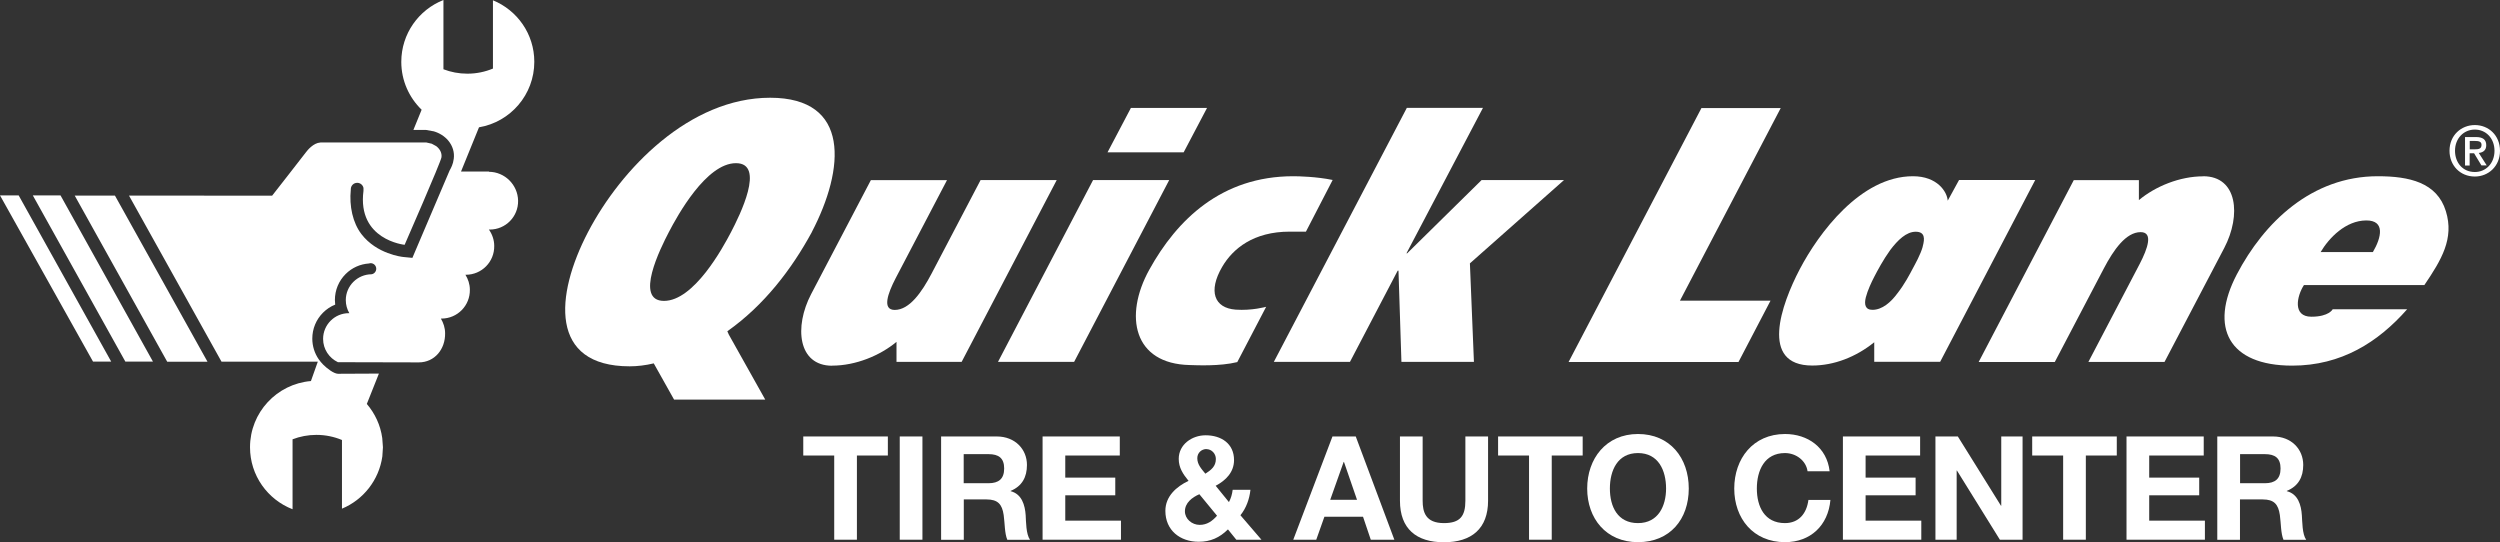
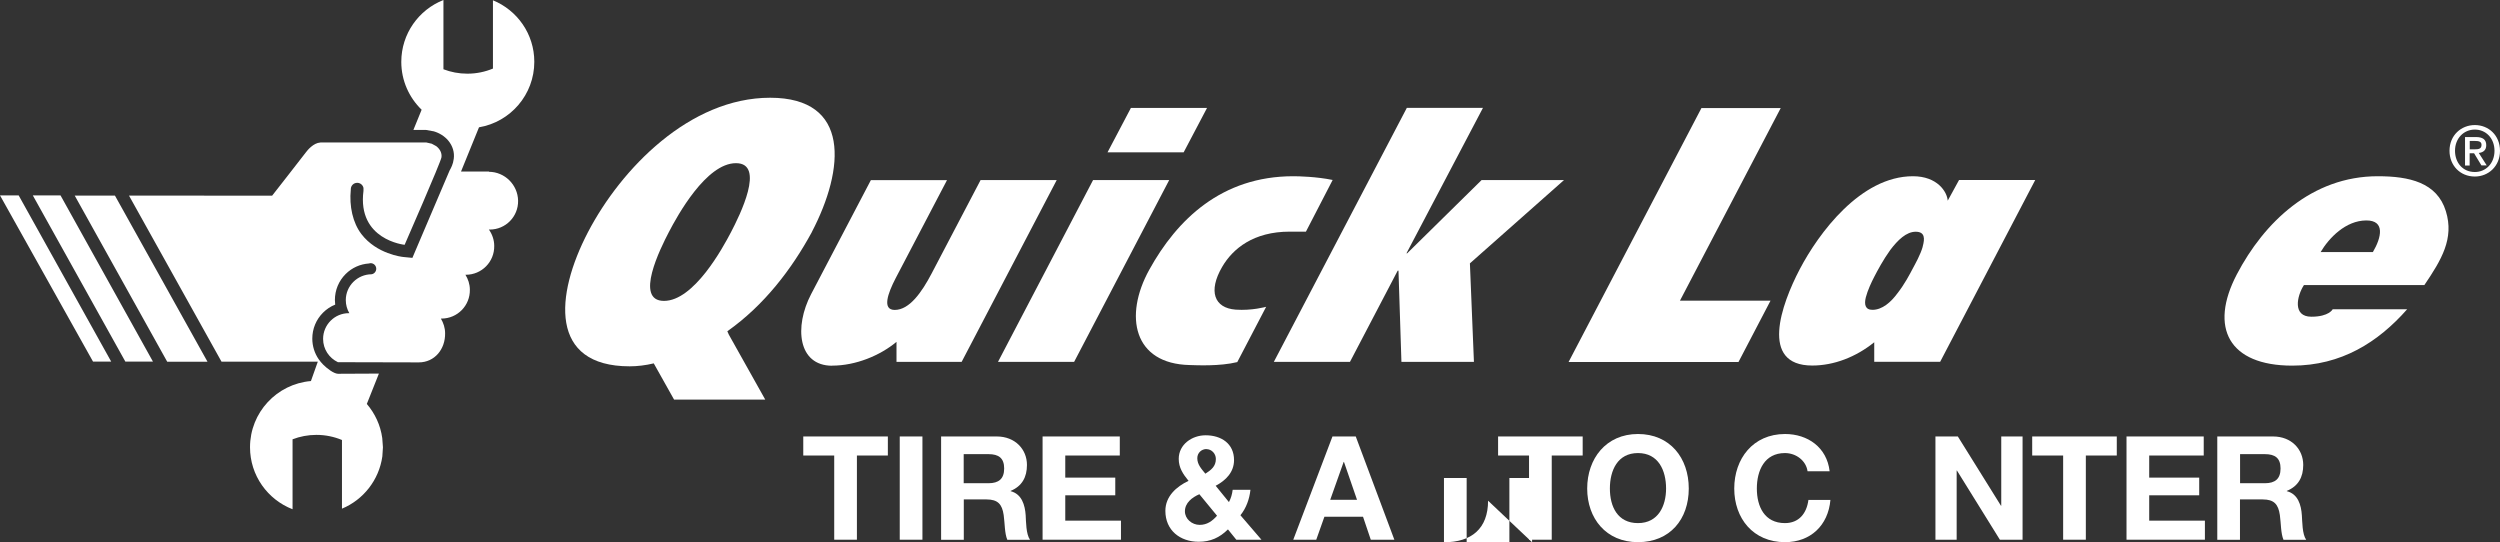
<svg xmlns="http://www.w3.org/2000/svg" id="Layer_2" data-name="Layer 2" viewBox="0 0 254.49 55.19">
  <rect x="0" y="0" width="254.49" height="55.19" fill="#333333" stroke="none" />
  <defs>
    <style> .cls-1 { fill: #fff; stroke-width: 0px; } </style>
  </defs>
  <g id="QuickLane">
    <g>
      <path class="cls-1" d="M84.92,46.37h-3.15v-1.94h8.61v1.94h-3.15v8.57h-2.31v-8.57Z" />
      <path class="cls-1" d="M91.59,44.43h2.31v10.51h-2.31v-10.51Z" />
      <path class="cls-1" d="M95.79,44.43h5.67c1.88,0,3.08,1.31,3.08,2.9,0,1.24-.5,2.16-1.66,2.64v.03c1.13.29,1.46,1.4,1.53,2.46.04.66.03,1.9.44,2.49h-2.31c-.28-.66-.25-1.68-.37-2.52-.16-1.1-.59-1.59-1.75-1.59h-2.31v4.11h-2.31v-10.51ZM98.1,49.19h2.53c1.03,0,1.59-.44,1.59-1.5s-.56-1.46-1.59-1.46h-2.53v2.96Z" />
      <path class="cls-1" d="M106.13,44.43h7.86v1.94h-5.55v2.25h5.09v1.8h-5.09v2.58h5.67v1.94h-7.98v-10.51Z" />
      <path class="cls-1" d="M124.99,53.9c-.84.83-1.77,1.25-2.96,1.25-1.9,0-3.4-1.16-3.4-3.15,0-1.47,1.12-2.47,2.36-3.05-.56-.69-1-1.33-1-2.24,0-1.46,1.34-2.4,2.74-2.4,1.59,0,2.89.85,2.89,2.52,0,1.22-.81,2.06-1.87,2.62l1.35,1.66c.21-.38.33-.83.38-1.25h1.81c-.1.94-.43,1.86-1.02,2.59l2.14,2.49h-2.56l-.85-1.05ZM122.09,50.31c-.74.32-1.47.88-1.47,1.74,0,.77.71,1.38,1.5,1.38.75,0,1.28-.38,1.77-.93l-1.8-2.19ZM122.82,45.71c-.5,0-.94.38-.94.93,0,.66.43,1.09.82,1.58.59-.38,1.07-.74,1.07-1.5,0-.55-.44-1-.96-1Z" />
      <path class="cls-1" d="M135.64,44.43h2.37l3.93,10.51h-2.4l-.79-2.34h-3.93l-.83,2.34h-2.34l3.99-10.51ZM135.42,50.88h2.72l-1.33-3.86h-.03l-1.37,3.86Z" />
-       <path class="cls-1" d="M151.48,50.97c0,2.84-1.68,4.23-4.49,4.23s-4.48-1.37-4.48-4.23v-6.54h2.31v6.54c0,1.15.29,2.28,2.17,2.28,1.65,0,2.18-.72,2.18-2.28v-6.54h2.31v6.54Z" />
+       <path class="cls-1" d="M151.48,50.97c0,2.84-1.68,4.23-4.49,4.23v-6.54h2.31v6.54c0,1.15.29,2.28,2.17,2.28,1.65,0,2.18-.72,2.18-2.28v-6.54h2.31v6.54Z" />
      <path class="cls-1" d="M155.65,46.37h-3.15v-1.94h8.61v1.94h-3.15v8.57h-2.31v-8.57Z" />
      <path class="cls-1" d="M166.74,44.18c3.25,0,5.17,2.43,5.17,5.55s-1.91,5.46-5.17,5.46-5.17-2.43-5.17-5.46,1.91-5.55,5.17-5.55ZM166.74,53.25c2.08,0,2.86-1.77,2.86-3.52,0-1.84-.78-3.61-2.86-3.61s-2.86,1.77-2.86,3.61.78,3.52,2.86,3.52Z" />
      <path class="cls-1" d="M184,47.96c-.15-1.05-1.15-1.84-2.3-1.84-2.08,0-2.86,1.77-2.86,3.61s.78,3.52,2.86,3.52c1.41,0,2.21-.97,2.39-2.36h2.24c-.23,2.62-2.05,4.3-4.62,4.3-3.25,0-5.17-2.43-5.17-5.46s1.91-5.55,5.17-5.55c2.31,0,4.26,1.36,4.54,3.79h-2.24Z" />
-       <path class="cls-1" d="M187.6,44.43h7.86v1.94h-5.55v2.25h5.09v1.8h-5.09v2.58h5.67v1.94h-7.98v-10.51Z" />
      <path class="cls-1" d="M197,44.43h2.3l4.39,7.05h.03v-7.05h2.17v10.51h-2.31l-4.37-7.04h-.03v7.04h-2.16v-10.51Z" />
      <path class="cls-1" d="M210.02,46.37h-3.15v-1.94h8.61v1.94h-3.15v8.57h-2.31v-8.57Z" />
      <path class="cls-1" d="M216.47,44.43h7.86v1.94h-5.55v2.25h5.09v1.8h-5.09v2.58h5.67v1.94h-7.98v-10.51Z" />
      <path class="cls-1" d="M225.71,44.43h5.67c1.89,0,3.08,1.31,3.08,2.9,0,1.24-.5,2.16-1.67,2.64v.03c1.14.29,1.46,1.4,1.53,2.46.05.66.03,1.9.44,2.49h-2.31c-.28-.66-.25-1.68-.37-2.52-.16-1.1-.59-1.59-1.75-1.59h-2.31v4.11h-2.31v-10.51ZM228.03,49.19h2.53c1.03,0,1.59-.44,1.59-1.5s-.56-1.46-1.59-1.46h-2.53v2.96Z" />
    </g>
    <g>
      <path class="cls-1" d="M0,19.89l9.47,16.92h1.85L1.9,19.89c-1.04,0-1.71,0-1.9,0Z" />
      <path class="cls-1" d="M3.34,19.89l9.42,16.92h2.81L6.16,19.89c-1.05,0-2,0-2.82,0Z" />
      <path class="cls-1" d="M7.6,19.9l9.42,16.92h4.1l-9.42-16.91c-1.46,0-2.84,0-4.1,0Z" />
      <path class="cls-1" d="M49.8,17.46c-.1,0-2.87,0-2.87,0l1.83-4.5c3.2-.54,5.63-3.32,5.63-6.67,0-2.83-1.74-5.25-4.21-6.26v6.95c-.79.33-1.67.52-2.6.52-.87,0-1.69-.16-2.44-.45V0c-2.51.99-4.29,3.43-4.29,6.3,0,1.91.8,3.64,2.07,4.87l-.84,2.06h1.29l.79.14c.58.17,1.1.5,1.47.94.45.54.65,1.2.56,1.86-.07.56-.28.93-.42,1.18-.02.04-3.43,8.05-3.43,8.05l-.36.85-.92-.09c-.11-.01-2.71-.29-4.27-2.33-.88-1.15-1.25-2.84-1.08-4.53h0s0-.03,0-.04c0-.36.29-.65.65-.65.31,0,.58.22.64.52v.3c-.65,5,4.19,5.49,4.19,5.49,0,0,3.7-8.46,3.75-8.91,0,0,0,0,0,0h0c.06-.45-.17-.85-.53-1.13,0,0,0,0,0,0-.04-.03-.44-.24-.46-.25-.03-.01-.57-.13-.57-.13h-10.75s-.03.01-.03.01c-.69.04-1.3.77-1.48,1.02-.18.25-3.42,4.39-3.42,4.39-5.78,0-9.05,0-14.57-.01l9.42,16.91h9.8s-.7,1.97-.7,1.97c-3.47.29-6.2,3.2-6.2,6.74,0,2.88,1.8,5.33,4.33,6.31v-7.12c.75-.29,1.57-.45,2.43-.45.93,0,1.81.19,2.6.52v6.99c2.17-.9,3.77-2.91,4.11-5.32,0-.01.06-.82.06-.93s-.06-.92-.07-.94c-.18-1.32-.75-2.51-1.57-3.47l1.23-3.09s-4.17.02-4.17.02c-.43-.02-1.09-.52-1.51-.94-.17-.17-.31-.35-.45-.54h0c-.42-.61-.65-1.34-.65-2.1,0-1,.39-1.94,1.09-2.64.36-.36.78-.64,1.24-.82-.02-.16-.03-.31-.03-.47,0-1,.39-1.94,1.09-2.64.65-.65,1.49-1.02,2.39-1.08.05-.02.11-.03.16-.03.31,0,.57.25.57.57,0,.28-.21.52-.48.56h0c-1.44.01-2.62,1.18-2.62,2.63,0,.48.13.94.36,1.33-.02,0-.04,0-.05,0-1.44,0-2.62,1.17-2.62,2.62,0,1.05.62,1.95,1.51,2.37l8.23.02c1.62,0,2.71-1.35,2.68-2.97,0-.54-.17-1.05-.43-1.49.02,0,.04,0,.06,0,1.62,0,2.92-1.32,2.89-2.94,0-.56-.18-1.08-.45-1.52.01,0,.02,0,.04,0,1.62,0,2.92-1.32,2.89-2.94,0-.61-.21-1.19-.54-1.66.03,0,.05,0,.08,0,1.62,0,2.92-1.32,2.89-2.94-.03-1.62-1.36-2.94-2.98-2.94Z" />
    </g>
    <g>
      <path class="cls-1" d="M101.59,36.84l9.68-18.51h7.75l-9.68,18.51h-7.75Z" />
      <path class="cls-1" d="M112.74,15.51l2.38-4.52h7.75l-2.38,4.52h-7.75Z" />
      <path class="cls-1" d="M159.68,36.84l13.52-25.84h8.07l-10.26,19.61h9.22l-3.26,6.24h-17.29Z" />
      <path class="cls-1" d="M199.42,18.33l-1.15,2.1c-.06-.9-1.05-2.49-3.54-2.49-5.34,0-9.61,5.82-11.52,9.46-1.89,3.61-4.11,9.81,1.27,9.81,2.2,0,4.44-.86,6.31-2.37v1.99s6.71,0,6.71,0l9.68-18.51h-7.76ZM195.73,25.1c-.24.84-.76,1.75-1.02,2.24-.28.53-.82,1.58-1.56,2.52-.67.91-1.55,1.68-2.54,1.68-.75,0-.85-.56-.68-1.26.19-.74.59-1.58.86-2.1.31-.6.92-1.75,1.63-2.73.77-1.02,1.64-1.86,2.59-1.86s.94.7.71,1.51Z" />
-       <path class="cls-1" d="M224.27,17.95c-2.38,0-4.86,1.02-6.54,2.42v-2.03s-6.63,0-6.63,0l-9.68,18.51h7.75l4.99-9.52c.99-1.89,2.25-3.7,3.75-3.7,1.3,0,.72,1.66-.1,3.24l-5.22,9.97h7.75l6.08-11.6c1.74-3.33,1.35-7.3-2.14-7.3Z" />
      <path class="cls-1" d="M84.72,37.22c2.38,0,4.86-1.02,6.54-2.42v2.04s6.63,0,6.63,0l9.68-18.51h-7.75l-4.99,9.52c-.99,1.89-2.25,3.7-3.75,3.7-1.3,0-.72-1.66.1-3.24l5.22-9.97h-7.75l-6.08,11.6c-1.74,3.33-1.35,7.29,2.14,7.29Z" />
      <path class="cls-1" d="M245.04,31.48c-2.96,3.36-6.71,5.74-11.7,5.74-6.45,0-8.48-3.86-5.64-9.29,2.77-5.29,7.62-9.99,14.35-9.99,3.2,0,6.03.63,6.93,3.56.86,2.79-.45,4.95-2.19,7.52h-12.26c-.72,1.11-1.18,3.22.76,3.22,1.8,0,2.17-.76,2.17-.76h7.59ZM241.55,25.66c.89-1.51,1.25-3.22-.66-3.22-2.12,0-3.82,1.8-4.66,3.22h5.32Z" />
      <polygon class="cls-1" points="150.82 18.33 143.24 25.79 143.17 25.79 150.96 10.98 143.21 10.98 129.67 36.84 137.42 36.84 142.28 27.55 142.36 27.55 142.66 36.84 150.04 36.84 149.63 26.81 159.21 18.33 150.82 18.33" />
      <path class="cls-1" d="M82.64,23.62c3.37-6.45,3.95-13.67-4.24-13.67s-15.17,7.22-18.54,13.67c-3.37,6.45-3.95,13.67,4.24,13.67.78,0,1.61-.1,2.45-.3l2.07,3.69h9.28l-3.71-6.62-.15-.34c3.77-2.66,6.56-6.34,8.6-10.09ZM68.09,23.62c.86-1.65,3.79-7.01,6.83-7.01s.36,5.36-.5,7.01c-.86,1.65-3.79,7.01-6.83,7.01s-.36-5.36.5-7.01Z" />
      <path class="cls-1" d="M125.95,36.86c-1.79.44-4.13.32-4.84.3-5.73-.12-6.72-4.99-4.12-9.7,2.82-5.1,7.36-9.52,14.66-9.52.55,0,2.36.04,4.01.38l-2.72,5.26c-1.05.01-1.6,0-1.65,0-3.68,0-5.79,1.72-6.88,3.59-1.44,2.47-.81,4.19,1.38,4.35,1.65.12,3.1-.29,3.1-.29l-2.94,5.63Z" />
    </g>
    <path class="cls-1" d="M251.93,17.97c-1.5,0-2.58-1.13-2.58-2.62,0-1.58,1.19-2.62,2.58-2.62s2.56,1.04,2.56,2.62-1.19,2.62-2.56,2.62ZM251.93,13.19c-1.13,0-2.02.89-2.02,2.16,0,1.19.77,2.16,2.02,2.16,1.12,0,2-.88,2-2.16s-.88-2.16-2-2.16ZM251.41,16.85h-.48v-2.9h1.1c.7,0,1.06.25,1.06.83,0,.52-.32.74-.76.79l.81,1.27h-.54l-.75-1.24h-.45v1.24ZM251.94,15.2c.36,0,.67-.04.67-.46,0-.35-.34-.39-.63-.39h-.57v.85h.53Z" />
  </g>
</svg>